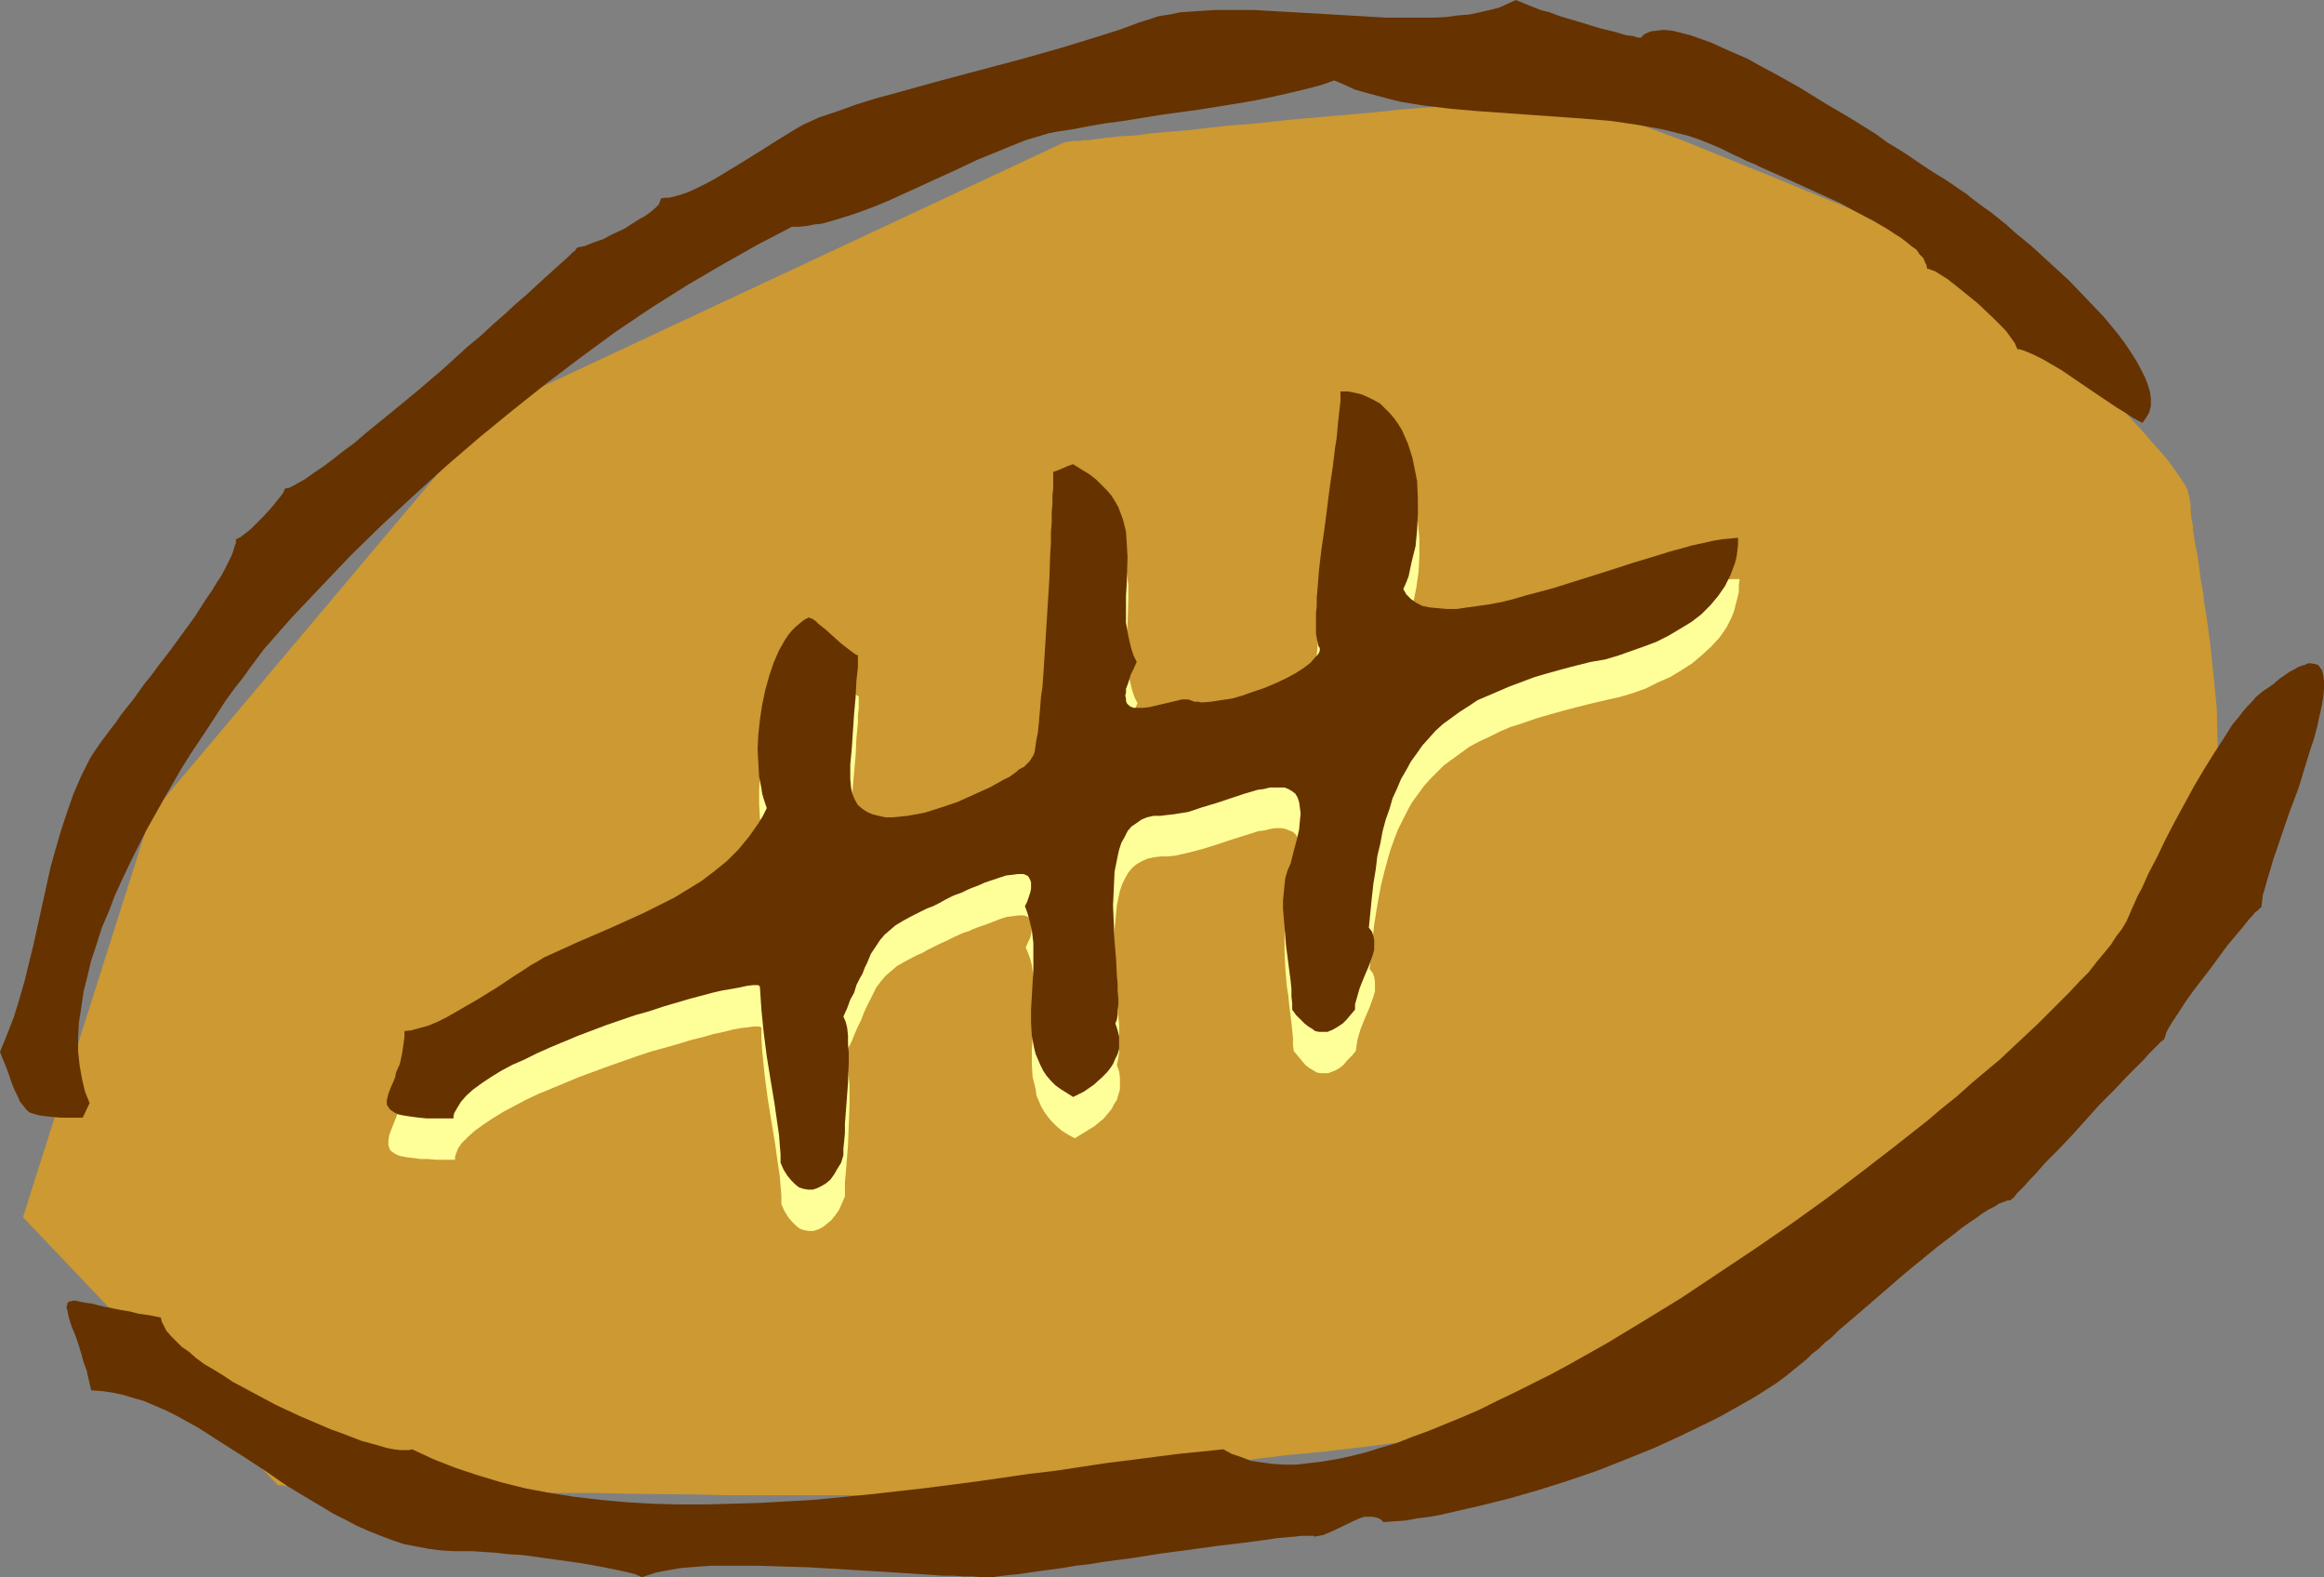
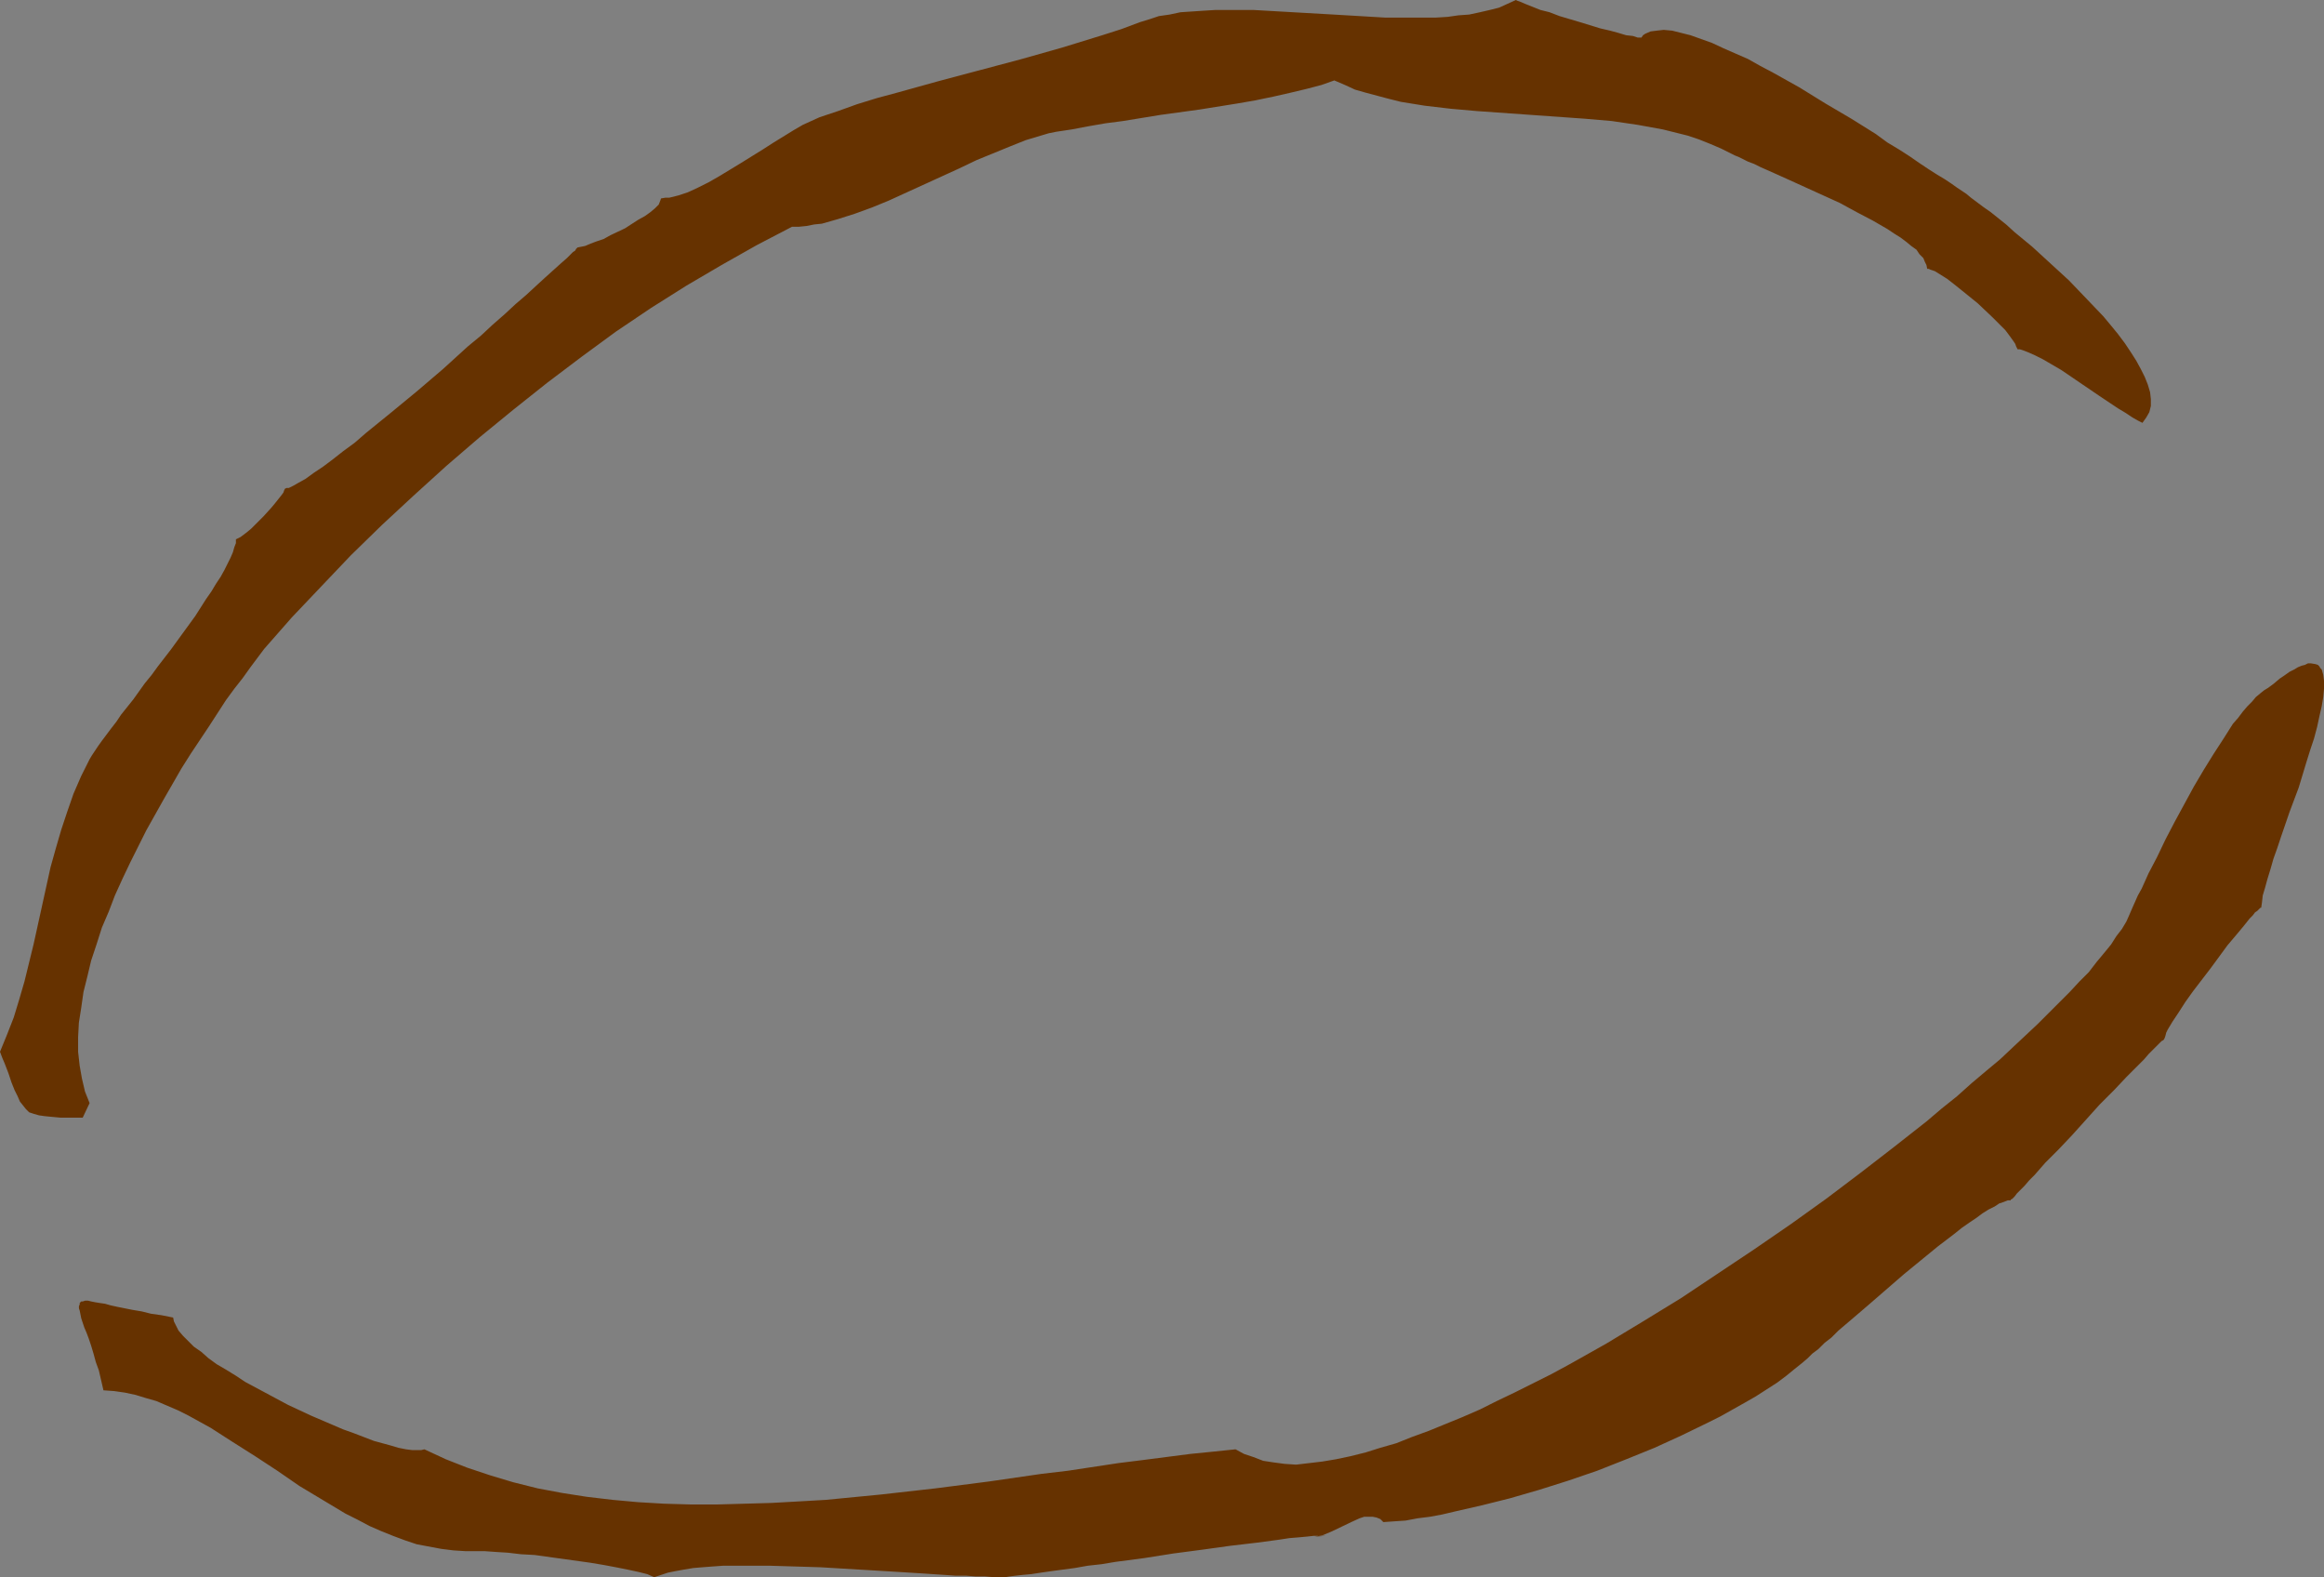
<svg xmlns="http://www.w3.org/2000/svg" xmlns:ns1="http://sodipodi.sourceforge.net/DTD/sodipodi-0.dtd" xmlns:ns2="http://www.inkscape.org/namespaces/inkscape" version="1.0" width="129.724mm" height="88.02mm" id="svg5" ns1:docname="Football - Ball 01.wmf">
  <rect width="100%" height="100%" fill="#808080" stroke="none" />
  <ns1:namedview id="namedview5" pagecolor="#ffffff" bordercolor="#000000" borderopacity="0.25" ns2:showpageshadow="2" ns2:pageopacity="0.0" ns2:pagecheckerboard="0" ns2:deskcolor="#d1d1d1" ns2:document-units="mm" />
  <defs id="defs1">
    <pattern id="WMFhbasepattern" patternUnits="userSpaceOnUse" width="6" height="6" x="0" y="0" />
  </defs>
-   <path style="fill:#cc9932;fill-opacity:1;fill-rule:evenodd;stroke:none" d="M 4.848,256.735 31.835,171.749 103.585,86.602 224.462,30.052 h 0.323 l 0.323,-0.162 h 0.485 l 0.646,-0.162 h 0.646 0.808 l 0.808,-0.162 h 1.131 l 1.131,-0.162 1.131,-0.162 1.293,-0.162 2.909,-0.323 3.232,-0.162 3.555,-0.485 3.717,-0.323 4.04,-0.323 4.04,-0.485 4.363,-0.485 4.525,-0.323 9.05,-0.969 9.373,-0.808 9.05,-0.808 4.363,-0.485 4.202,-0.323 4.202,-0.323 3.878,-0.485 3.717,-0.162 3.394,-0.323 2.909,-0.323 1.616,-0.162 h 1.131 l 1.293,-0.162 h 1.131 l 1.131,-0.162 h 0.97 0.808 l 0.646,-0.162 h 1.131 0.485 l 0.485,0.162 h 0.808 l 0.646,0.323 0.808,0.162 0.97,0.162 2.101,0.646 2.262,0.808 2.586,0.808 2.909,0.969 3.07,1.131 3.232,1.293 3.394,1.293 3.555,1.293 3.555,1.454 7.595,3.07 7.595,3.07 7.434,3.07 3.555,1.454 3.555,1.454 3.394,1.454 3.232,1.454 3.07,1.293 2.909,1.131 2.586,1.131 2.262,0.969 2.101,0.969 0.97,0.323 0.808,0.323 0.646,0.323 0.646,0.323 0.646,0.323 0.485,0.162 0.323,0.162 h 0.323 l 0.162,0.162 v 0 l 0.162,0.162 0.485,0.323 0.646,0.485 0.808,0.808 1.131,0.969 1.293,1.293 1.616,1.293 1.616,1.454 1.778,1.616 1.939,1.777 1.939,1.777 2.262,1.939 2.101,2.1 2.262,2.1 4.686,4.362 4.525,4.524 4.525,4.362 2.101,2.262 1.939,2.1 1.939,2.1 1.778,2.1 1.778,1.939 1.454,1.777 1.293,1.777 1.131,1.616 0.97,1.454 0.646,1.293 0.323,1.293 0.162,0.969 0.162,0.969 v 1.293 l 0.162,1.454 0.323,1.616 v 0.969 l 0.162,0.808 0.323,2.1 0.485,2.262 0.323,2.424 0.323,2.585 0.485,2.585 0.323,2.747 0.485,2.908 0.808,6.14 0.646,6.301 0.646,6.463 0.162,6.463 0.162,6.624 -0.162,3.231 -0.162,3.07 -0.323,3.231 -0.323,2.908 -0.485,2.908 -0.646,2.908 -0.808,2.585 -0.808,2.747 -1.131,2.424 -1.131,2.262 -0.646,1.131 -0.808,1.131 -0.808,1.293 -0.97,1.293 -1.131,1.293 -1.131,1.293 -1.131,1.454 -1.293,1.454 -2.747,3.07 -3.07,3.231 -3.232,3.231 -3.555,3.555 -3.717,3.555 -3.878,3.555 -4.04,3.716 -4.202,3.716 -8.565,7.594 -8.726,7.432 -8.888,7.432 -4.363,3.716 -4.202,3.555 -4.202,3.555 -4.04,3.231 -3.878,3.231 -3.717,3.231 -3.555,2.908 -3.232,2.747 -3.07,2.747 -1.454,1.131 -1.293,1.131 -1.293,1.293 -1.293,0.969 -1.131,0.969 -0.97,0.969 -0.97,0.969 -0.808,0.808 -0.808,0.808 -0.808,0.646 -0.646,0.646 -0.808,0.646 -0.97,0.646 -0.97,0.646 -1.293,0.485 -1.293,0.646 -1.293,0.646 -1.616,0.485 -1.616,0.485 -1.616,0.646 -1.778,0.485 -1.939,0.646 -3.878,0.969 -4.363,0.969 -4.525,0.808 -4.848,0.969 -5.01,0.808 -5.171,0.808 -5.333,0.808 -5.494,0.646 -10.989,1.454 -11.15,1.293 -5.494,0.485 -5.333,0.646 -5.333,0.646 -5.171,0.485 -5.01,0.485 -4.686,0.485 -4.525,0.485 -4.202,0.485 -4.04,0.485 -3.555,0.485 -1.778,0.162 -1.454,0.162 -1.454,0.323 -1.293,0.323 -1.293,0.162 -1.293,0.162 -0.97,0.162 -0.808,0.323 -0.97,0.162 -1.131,0.162 -1.293,0.323 -1.454,0.162 -1.616,0.162 -1.778,0.162 -1.778,0.162 -2.101,0.162 h -2.101 l -2.424,0.162 h -2.424 l -2.424,0.162 -2.747,0.162 h -2.747 -2.909 -2.909 l -6.141,0.162 h -20.038 -6.949 l -7.11,-0.162 -14.382,-0.162 -7.11,-0.162 h -6.949 l -6.949,-0.162 -6.626,-0.162 -6.302,-0.162 -6.141,-0.162 -2.909,-0.162 h -2.909 -2.747 l -2.586,-0.162 h -2.586 -2.262 l -2.424,-0.162 h -2.101 l -2.101,-0.162 H 68.195 66.579 L 64.963,313.446 H 63.509 62.216 61.246 60.277 l -0.646,-0.162 h -0.97 z" id="path1" />
  <path style="fill:#663200;fill-opacity:1;fill-rule:evenodd;stroke:none" d="m 167.094,47.825 h 1.454 l 1.616,-0.162 1.616,-0.323 1.616,-0.162 3.394,-0.969 3.555,-1.131 3.555,-1.293 3.555,-1.454 7.434,-3.393 7.434,-3.393 3.717,-1.777 3.555,-1.454 3.555,-1.454 3.232,-1.293 3.232,-0.969 1.616,-0.485 1.616,-0.323 3.232,-0.485 3.394,-0.646 3.717,-0.646 3.717,-0.485 7.918,-1.293 8.242,-1.131 8.08,-1.293 3.717,-0.646 3.878,-0.808 3.555,-0.808 3.394,-0.808 3.07,-0.808 2.747,-0.969 2.262,0.969 2.101,0.969 2.262,0.646 2.424,0.646 2.424,0.646 2.586,0.646 5.01,0.808 5.494,0.646 5.494,0.485 22.786,1.616 5.656,0.485 5.494,0.808 5.333,0.969 2.586,0.646 2.586,0.646 2.424,0.808 2.424,0.969 2.262,0.969 2.262,1.131 0.646,0.323 0.808,0.323 0.97,0.485 0.97,0.485 1.293,0.485 1.293,0.646 1.454,0.646 1.454,0.646 3.232,1.454 3.555,1.616 7.11,3.231 3.555,1.939 3.394,1.777 3.07,1.777 1.454,0.969 1.293,0.808 1.293,0.969 0.97,0.808 1.131,0.808 0.646,0.969 0.808,0.808 0.323,0.808 0.323,0.646 0.162,0.808 h 0.323 l 0.323,0.162 0.485,0.162 0.485,0.162 1.293,0.808 1.293,0.808 1.454,1.131 1.616,1.293 3.394,2.747 3.07,2.908 1.454,1.454 1.293,1.293 0.97,1.293 0.808,1.131 0.323,0.485 0.162,0.485 0.162,0.323 0.162,0.323 h 0.485 l 0.485,0.162 0.485,0.162 0.808,0.323 1.454,0.646 1.616,0.808 1.939,1.131 1.939,1.131 4.04,2.747 4.04,2.747 1.939,1.293 1.939,1.293 1.616,0.969 1.454,0.969 1.131,0.646 0.646,0.323 0.323,0.162 0.808,-1.131 0.646,-1.131 0.323,-1.293 v -1.454 l -0.162,-1.454 -0.485,-1.616 -0.646,-1.616 -0.808,-1.616 -0.97,-1.777 -1.131,-1.777 -1.293,-1.939 -1.454,-1.939 -1.454,-1.777 -1.616,-1.939 -3.555,-3.716 -3.717,-3.878 -3.878,-3.555 -3.878,-3.555 -3.717,-3.07 -1.778,-1.616 -1.616,-1.293 -1.616,-1.293 -1.616,-1.131 -1.293,-0.969 -1.293,-0.969 -0.97,-0.808 -0.97,-0.646 -0.97,-0.646 -1.131,-0.808 -1.454,-0.969 -1.616,-0.969 -1.778,-1.131 -1.939,-1.293 -2.101,-1.454 -2.262,-1.454 -2.424,-1.454 -2.424,-1.777 -5.171,-3.231 -5.494,-3.231 -5.494,-3.393 -5.494,-3.07 -2.747,-1.454 -2.586,-1.454 -2.586,-1.131 -2.586,-1.131 -2.424,-1.131 -2.262,-0.808 -2.262,-0.808 -1.939,-0.485 -1.939,-0.485 -1.778,-0.162 -1.454,0.162 -1.293,0.162 -1.131,0.485 -0.485,0.323 -0.323,0.485 h -0.323 -0.485 l -0.485,-0.162 -0.485,-0.162 -1.454,-0.162 -1.616,-0.485 -1.778,-0.485 -2.101,-0.485 -4.202,-1.293 -4.363,-1.293 -2.101,-0.808 -1.939,-0.485 -1.616,-0.646 -1.616,-0.646 -1.131,-0.485 -0.485,-0.162 L 319.806,0 l -1.778,0.808 -1.778,0.808 -1.939,0.485 -2.101,0.485 -2.262,0.485 -2.262,0.162 -2.262,0.323 -2.586,0.162 h -5.01 -5.494 L 286.84,3.393 281.345,3.07 270.033,2.424 264.377,2.1 h -5.333 -2.586 l -2.586,0.162 -2.424,0.162 -2.424,0.162 -2.262,0.485 -2.262,0.323 -1.939,0.646 -2.101,0.646 -3.878,1.454 -4.04,1.293 -4.202,1.293 -4.202,1.293 -8.565,2.424 -17.614,4.686 -8.726,2.424 -4.202,1.131 -4.202,1.293 -4.04,1.454 -3.878,1.293 -1.778,0.808 -1.778,0.808 -1.939,1.131 -2.101,1.293 -2.101,1.293 -2.262,1.454 -4.686,2.908 -4.525,2.747 -2.262,1.293 -2.262,1.131 -2.101,0.969 -1.939,0.646 -1.939,0.485 h -0.808 l -0.97,0.162 -0.162,0.485 -0.323,0.808 -0.808,0.808 -0.97,0.808 -1.131,0.808 -1.454,0.808 -2.747,1.777 -3.07,1.454 -1.454,0.808 -1.454,0.485 -1.293,0.485 -1.131,0.485 -0.808,0.162 -0.808,0.162 v 0 l -0.162,0.162 -0.162,0.162 -0.162,0.323 -0.485,0.323 -0.323,0.323 -0.97,0.969 -1.293,1.131 -1.616,1.454 -1.616,1.454 -1.939,1.777 -2.101,1.939 -2.262,1.939 -2.262,2.1 -2.586,2.262 -2.424,2.262 -2.747,2.262 -5.333,4.847 -5.494,4.686 -5.494,4.524 -2.586,2.1 -2.586,2.1 -2.424,2.1 -2.424,1.777 -2.262,1.777 -1.939,1.454 -1.939,1.293 -1.778,1.293 -1.454,0.808 -1.131,0.646 -0.646,0.323 -0.323,0.162 h -0.485 l -0.323,0.162 -0.162,0.323 -0.162,0.485 -0.485,0.646 -0.646,0.808 -0.646,0.808 -0.808,0.969 -1.616,1.777 -1.778,1.777 -0.808,0.808 -0.97,0.808 -0.646,0.485 -0.646,0.485 -0.646,0.323 -0.323,0.162 v 0.808 l -0.323,0.808 -0.323,1.131 -0.485,1.131 -0.646,1.293 -0.646,1.293 -0.808,1.454 -0.97,1.454 -0.97,1.616 -1.131,1.616 -2.262,3.555 -2.586,3.555 -2.586,3.555 -2.747,3.555 -1.293,1.777 -1.454,1.777 -2.424,3.393 -2.586,3.231 -0.97,1.454 -1.131,1.454 -0.97,1.293 -0.97,1.293 -0.808,1.131 -0.646,0.969 -0.646,0.969 -0.485,0.808 -1.778,3.555 -1.616,3.716 -1.293,3.716 -1.293,3.878 -1.131,3.878 -1.131,4.039 -1.778,8.079 -1.778,8.079 -1.939,7.917 -1.131,3.878 -1.131,3.716 -1.454,3.716 L 0,221.836 l 0.485,1.293 0.485,1.131 0.808,2.1 0.646,1.939 0.646,1.616 0.646,1.293 0.485,1.131 0.646,0.808 0.646,0.808 0.646,0.646 0.97,0.323 1.131,0.323 1.131,0.162 1.616,0.162 1.778,0.162 h 4.686 l 1.454,-3.07 -0.97,-2.424 -0.646,-2.747 -0.485,-2.747 -0.323,-2.908 v -3.07 l 0.162,-3.07 0.485,-3.07 0.485,-3.393 0.808,-3.231 0.808,-3.393 1.131,-3.393 1.131,-3.555 1.454,-3.393 1.293,-3.393 1.616,-3.555 1.616,-3.393 3.394,-6.786 3.717,-6.624 3.717,-6.463 1.939,-3.07 1.939,-2.908 1.939,-2.908 1.778,-2.747 1.778,-2.747 1.778,-2.424 1.778,-2.262 1.616,-2.262 1.454,-1.939 1.454,-1.939 5.818,-6.624 6.141,-6.463 6.302,-6.624 6.626,-6.463 6.626,-6.14 6.949,-6.301 6.949,-5.978 7.11,-5.817 7.11,-5.655 7.272,-5.493 7.272,-5.332 7.434,-5.009 7.434,-4.686 7.434,-4.362 7.434,-4.201 z" id="path2" />
-   <path style="fill:#ffff99;fill-opacity:1;fill-rule:evenodd;stroke:none" d="m 244.985,180.636 h 1.293 l 1.616,-0.162 2.909,-0.646 3.07,-0.808 3.07,-0.969 2.909,-0.969 3.07,-0.969 2.586,-0.808 1.293,-0.162 1.293,-0.323 1.131,-0.162 h 0.97 l 0.97,0.162 0.808,0.323 0.808,0.323 0.646,0.646 0.485,0.808 0.323,0.808 0.323,1.131 v 1.454 1.616 l -0.323,1.777 -0.485,2.1 -0.485,2.424 -0.485,1.293 -0.323,1.293 -0.485,1.454 -0.485,1.454 -0.323,1.454 -0.162,1.777 v 1.616 1.939 l 0.162,3.716 0.323,3.878 0.323,1.939 0.162,1.939 0.485,3.716 0.162,1.616 0.162,1.616 v 1.454 l 0.162,1.293 0.808,0.969 0.808,0.969 0.808,0.969 0.808,0.646 0.808,0.485 0.808,0.485 0.808,0.162 h 0.808 0.808 l 0.808,-0.323 0.808,-0.323 0.808,-0.485 0.808,-0.646 0.808,-0.969 0.97,-0.969 0.808,-0.969 0.162,-1.131 0.162,-1.131 0.646,-2.262 0.97,-2.424 0.97,-2.262 0.808,-2.262 0.323,-1.131 v -0.969 -0.969 l -0.162,-1.131 -0.323,-0.808 -0.646,-0.808 0.323,-3.231 0.323,-3.231 0.323,-2.908 0.485,-3.07 0.485,-2.747 0.485,-2.585 0.646,-2.585 0.646,-2.424 0.646,-2.262 0.808,-2.262 0.808,-2.1 0.97,-1.939 0.97,-1.939 0.97,-1.777 1.293,-1.777 1.293,-1.777 1.293,-1.454 1.454,-1.454 1.454,-1.454 3.555,-2.585 1.778,-1.293 2.101,-1.131 2.101,-0.969 2.262,-1.131 2.262,-0.969 2.586,-0.808 2.747,-0.969 2.747,-0.808 2.909,-0.808 3.07,-0.808 3.232,-0.808 2.747,-0.646 2.909,-0.646 2.747,-0.808 2.747,-0.969 2.586,-1.293 2.586,-1.131 2.424,-1.454 2.262,-1.454 2.101,-1.777 1.939,-1.777 1.778,-1.939 1.454,-2.1 1.131,-2.262 0.485,-1.293 0.323,-1.293 0.323,-1.293 0.323,-1.293 v -1.293 l 0.162,-1.454 h -1.616 l -1.778,0.162 -1.939,0.485 -2.101,0.323 -2.262,0.646 -2.262,0.646 -2.586,0.646 -2.586,0.808 -5.171,1.616 -5.656,1.777 -11.15,3.555 -5.656,1.454 -2.586,0.646 -2.586,0.808 -2.586,0.485 -2.424,0.323 -2.262,0.323 -2.262,0.323 h -1.939 l -1.939,-0.162 -1.778,-0.162 -1.454,-0.485 -1.293,-0.485 -1.293,-0.808 -0.808,-0.969 -0.646,-1.293 0.485,-1.293 0.485,-1.454 0.808,-2.908 0.646,-3.231 0.485,-3.393 0.162,-3.393 v -3.555 l -0.323,-3.393 -0.646,-3.231 -0.323,-1.616 -0.485,-1.616 -0.485,-1.454 -0.646,-1.454 -0.646,-1.454 -0.808,-1.131 -0.808,-1.293 -0.97,-1.131 -0.97,-0.969 -0.97,-0.969 -1.131,-0.646 -1.293,-0.646 -1.293,-0.646 -1.454,-0.323 -1.616,-0.162 -1.454,-0.162 v 0.969 l -0.162,1.131 -0.162,1.293 v 1.454 l -0.323,1.454 -0.162,1.777 -0.162,1.777 -0.323,1.939 -0.485,4.039 -0.485,4.201 -1.293,9.048 -0.485,4.362 -0.485,4.201 -0.485,4.039 -0.162,1.777 v 1.777 l -0.162,1.616 v 1.616 1.293 1.293 l 0.162,0.969 0.162,0.808 0.162,0.808 0.323,0.485 v 0.485 l -0.162,0.485 -0.323,0.485 -0.323,0.646 -1.131,0.969 -1.454,1.131 -1.778,1.131 -1.939,1.131 -2.262,0.969 -2.262,0.969 -2.262,0.808 -2.424,0.808 -2.262,0.646 -2.262,0.323 -2.101,0.323 h -1.939 -0.808 l -0.808,-0.162 -0.646,-0.162 -0.646,-0.162 h -1.131 l -1.293,0.323 -2.747,0.485 -2.747,0.646 -1.293,0.323 h -1.131 -1.131 l -0.808,-0.485 -0.162,-0.162 -0.323,-0.323 -0.323,-0.485 v -0.485 -1.293 -0.808 l 0.323,-0.808 0.323,-1.131 0.485,-1.131 0.485,-1.131 0.646,-1.454 -0.646,-1.293 -0.485,-1.454 -0.323,-1.293 -0.323,-1.454 -0.485,-2.747 v -2.908 -2.747 l 0.162,-2.747 0.162,-5.493 v -2.747 l -0.323,-2.585 -0.162,-1.293 -0.485,-1.293 -0.323,-1.293 -0.646,-1.293 -0.646,-1.131 -0.808,-1.293 -0.97,-1.131 -0.97,-1.131 -1.293,-1.131 -1.454,-1.131 -1.454,-0.969 -1.778,-1.131 -0.485,0.162 -0.485,0.162 -1.131,0.485 -1.131,0.485 -0.485,0.162 -0.646,0.162 v 1.939 1.454 l -0.162,1.454 v 1.777 1.939 l -0.162,1.939 v 2.262 l -0.162,2.262 -0.162,2.424 -0.162,5.009 -0.646,10.341 -0.323,5.17 -0.323,4.847 -0.162,2.424 -0.162,2.262 -0.323,2.1 -0.162,1.939 -0.162,1.777 -0.162,1.616 -0.162,1.454 -0.323,1.293 -0.162,0.969 -0.162,0.808 -0.323,0.646 -0.162,0.162 -0.162,0.323 -0.323,0.485 -0.485,0.485 -0.646,0.485 -0.808,0.808 -1.131,0.646 -1.131,0.646 -1.293,0.808 -1.454,0.808 -1.454,0.808 -3.232,1.454 -3.394,1.454 -3.555,1.293 -3.555,1.131 -1.778,0.323 -1.616,0.323 -1.778,0.162 -1.616,0.162 -1.454,-0.162 -1.293,-0.162 -1.293,-0.323 -1.131,-0.485 -1.131,-0.646 -0.808,-0.969 -0.808,-0.969 -0.485,-1.293 -0.323,-1.454 v -1.616 -1.454 -1.616 l 0.162,-3.393 0.646,-7.271 0.162,-3.555 0.323,-3.393 v -1.616 l 0.162,-1.293 v -1.454 -1.131 l -0.323,-0.162 -0.485,-0.323 -0.646,-0.323 -0.485,-0.485 -1.616,-1.293 -1.616,-1.293 -1.616,-1.616 -0.646,-0.646 -0.808,-0.485 -0.646,-0.646 -0.485,-0.323 -0.485,-0.323 h -0.323 l -0.97,0.485 -0.97,0.646 -0.808,0.646 -0.808,0.969 -0.808,0.969 -0.808,0.969 -0.646,1.131 -0.646,1.131 -1.131,2.585 -0.97,2.908 -0.808,2.908 -0.646,3.07 -0.323,3.231 -0.323,3.07 -0.162,3.07 v 2.908 l 0.162,2.908 0.485,2.424 0.323,1.131 0.162,1.131 0.323,0.969 0.485,0.969 -0.97,1.616 -0.808,1.616 -2.101,2.747 -2.101,2.747 -2.424,2.262 -2.747,2.262 -2.747,2.1 -2.747,1.777 -3.07,1.777 -3.232,1.616 -3.232,1.616 -6.787,3.07 -6.949,3.07 -3.555,1.616 -3.717,1.777 -1.131,0.646 -1.454,0.808 -1.616,0.969 -1.778,1.131 -0.97,0.646 -0.97,0.646 -1.939,1.293 -2.101,1.293 -2.101,1.293 -4.202,2.585 -2.101,0.969 -2.101,0.969 -1.939,0.808 -1.778,0.646 -1.616,0.485 -1.454,0.162 -0.162,1.293 v 1.131 l -0.485,2.262 -0.485,2.1 -0.646,1.939 -0.323,0.808 -0.323,0.808 -0.646,1.616 -0.485,1.293 -0.162,1.131 v 0.646 0.323 l 0.162,0.485 0.162,0.485 0.323,0.323 0.485,0.323 0.485,0.323 0.808,0.323 0.808,0.162 0.97,0.162 1.293,0.162 1.293,0.162 h 1.454 l 1.778,0.162 h 1.939 2.101 v -0.646 l 0.162,-0.485 0.485,-1.293 0.808,-1.131 1.293,-1.293 1.454,-1.293 1.778,-1.293 1.939,-1.293 2.101,-1.293 2.424,-1.293 2.424,-1.293 2.747,-1.293 2.747,-1.131 5.818,-2.424 6.141,-2.262 5.979,-2.1 2.909,-0.969 2.909,-0.808 2.909,-0.808 2.586,-0.808 2.586,-0.646 2.262,-0.646 2.262,-0.485 1.939,-0.485 1.778,-0.323 1.454,-0.162 1.131,-0.162 h 0.485 0.323 0.323 l 0.323,0.162 h 0.162 v 0.162 2.262 l 0.162,2.585 0.485,4.847 0.646,5.009 0.808,5.009 0.808,4.847 0.323,2.424 0.646,4.362 0.162,2.1 0.162,1.777 v 1.939 l 0.646,1.454 0.808,1.293 0.808,0.969 0.808,0.808 0.808,0.646 0.97,0.323 0.97,0.162 h 0.97 l 0.97,-0.323 0.97,-0.485 0.808,-0.646 0.97,-0.808 0.808,-0.969 0.808,-1.131 0.646,-1.454 0.646,-1.454 v -1.454 -1.616 l 0.162,-1.777 0.162,-1.939 0.323,-4.039 0.162,-4.362 0.162,-4.362 v -1.939 -1.939 l -0.162,-1.777 -0.162,-1.616 -0.323,-1.454 -0.323,-0.969 0.646,-1.939 0.808,-1.616 0.646,-1.616 0.646,-1.454 0.646,-1.293 0.485,-1.293 0.485,-1.131 0.485,-0.969 0.97,-1.939 0.808,-1.616 0.97,-1.293 0.97,-1.131 1.131,-0.969 1.293,-1.131 1.454,-0.808 1.778,-0.969 0.97,-0.485 1.131,-0.485 1.131,-0.646 1.293,-0.646 1.293,-0.646 1.454,-0.646 1.616,-0.808 1.778,-0.808 0.97,-0.323 0.485,-0.162 0.646,-0.323 1.293,-0.485 1.454,-0.485 2.909,-1.131 1.454,-0.485 1.293,-0.162 1.293,-0.162 h 1.131 l 0.808,0.323 0.323,0.323 0.323,0.323 0.162,0.323 0.162,0.485 v 0.646 l -0.162,0.646 -0.162,0.808 -0.162,0.808 -0.485,0.969 -0.485,1.131 0.485,1.131 0.485,1.293 0.323,1.293 0.162,1.293 0.323,2.747 0.162,2.747 -0.162,2.747 -0.162,2.908 -0.323,5.655 v 2.747 l 0.162,2.747 0.646,2.585 0.162,1.293 0.485,1.131 0.485,1.131 0.646,1.131 0.808,1.131 0.808,0.969 0.97,0.969 1.131,0.969 1.293,0.808 1.454,0.808 2.101,-1.293 2.101,-1.293 1.939,-1.616 0.808,-0.969 0.808,-0.969 0.485,-0.969 0.646,-0.969 0.323,-1.131 0.323,-1.131 v -1.131 -1.293 l -0.162,-1.293 -0.485,-1.454 0.162,-0.646 0.162,-0.969 0.162,-1.131 v -1.293 -1.454 -1.454 -1.454 l -0.162,-1.616 -0.323,-3.555 -0.162,-3.716 -0.323,-3.716 -0.162,-3.878 0.162,-3.716 0.323,-3.393 0.162,-1.616 0.323,-1.616 0.323,-1.454 0.485,-1.454 0.646,-1.293 0.646,-1.131 0.808,-0.969 0.97,-0.808 1.131,-0.646 1.131,-0.485 1.454,-0.323 z" id="path3" />
-   <path style="fill:#663200;fill-opacity:1;fill-rule:evenodd;stroke:none" d="m 244.824,172.072 1.293,-0.162 1.454,-0.162 3.07,-0.485 2.909,-0.969 3.232,-0.969 2.909,-0.969 2.909,-0.969 2.747,-0.808 1.293,-0.162 1.293,-0.323 h 0.97 1.131 0.97 l 0.808,0.323 0.808,0.485 0.646,0.485 0.485,0.808 0.323,0.969 0.162,1.131 0.162,1.293 -0.162,1.616 -0.162,1.777 -0.485,2.1 -0.646,2.424 -0.323,1.293 -0.323,1.293 -0.646,1.454 -0.485,1.616 -0.162,1.454 -0.162,1.616 -0.162,1.777 v 1.777 l 0.323,3.716 0.323,4.039 0.485,3.716 0.485,3.716 0.162,1.616 v 1.616 l 0.162,1.454 v 1.293 l 0.808,1.131 0.97,0.969 0.808,0.808 0.808,0.646 0.808,0.485 0.646,0.485 0.808,0.162 h 0.97 0.808 l 0.808,-0.323 0.646,-0.323 0.808,-0.485 0.97,-0.646 0.808,-0.808 0.808,-0.969 0.97,-1.131 v -1.131 l 0.323,-1.131 0.323,-1.131 0.323,-1.131 0.97,-2.424 0.97,-2.262 0.808,-2.262 0.323,-1.131 v -1.131 -0.969 l -0.162,-0.808 -0.323,-0.969 -0.646,-0.808 0.323,-3.231 0.323,-3.231 0.323,-2.908 0.485,-2.908 0.323,-2.747 0.646,-2.747 0.485,-2.585 0.646,-2.424 0.808,-2.262 0.646,-2.262 0.97,-2.1 0.808,-1.939 1.131,-1.939 0.97,-1.777 1.293,-1.777 1.131,-1.616 1.454,-1.616 1.293,-1.454 1.616,-1.454 1.778,-1.293 1.778,-1.293 1.778,-1.131 1.939,-1.293 2.262,-0.969 2.262,-0.969 2.262,-0.969 2.586,-0.969 2.586,-0.969 2.747,-0.808 2.909,-0.808 3.07,-0.808 3.232,-0.808 2.909,-0.485 2.747,-0.808 2.747,-0.969 2.747,-0.969 2.586,-0.969 2.586,-1.293 2.424,-1.454 2.424,-1.454 2.101,-1.616 1.939,-1.939 1.616,-1.939 1.454,-2.1 1.131,-2.262 0.485,-1.293 0.485,-1.293 0.323,-1.293 0.162,-1.131 0.162,-1.454 v -1.454 l -1.616,0.162 -1.778,0.162 -1.939,0.323 -2.101,0.485 -2.262,0.485 -2.262,0.646 -2.424,0.646 -2.586,0.808 -5.333,1.616 -5.494,1.777 -11.312,3.555 -5.494,1.454 -2.747,0.808 -2.586,0.646 -2.586,0.485 -2.262,0.323 -2.424,0.323 -2.101,0.323 h -2.101 l -1.778,-0.162 -1.778,-0.162 -1.616,-0.323 -1.293,-0.646 -1.131,-0.808 -0.97,-0.969 -0.646,-1.131 0.646,-1.454 0.485,-1.293 0.646,-3.07 0.808,-3.231 0.323,-3.393 0.162,-3.393 v -3.393 l -0.162,-3.555 -0.646,-3.231 -0.323,-1.616 -0.97,-3.07 -0.646,-1.454 -0.646,-1.454 -0.808,-1.293 -0.808,-1.131 -0.97,-1.131 -0.97,-0.969 -0.97,-0.969 -1.131,-0.646 -1.293,-0.646 -1.454,-0.646 -1.293,-0.323 -1.616,-0.323 h -1.616 v 0.969 1.131 l -0.162,1.293 -0.162,1.454 -0.162,1.454 -0.162,1.777 -0.162,1.777 -0.323,1.939 -0.485,4.039 -0.646,4.362 -1.131,8.886 -0.646,4.362 -0.485,4.201 -0.323,4.039 -0.162,1.777 v 1.777 l -0.162,1.616 v 2.908 1.293 l 0.162,0.969 0.162,0.808 0.162,0.808 0.323,0.485 v 0.485 l -0.162,0.485 -0.323,0.485 -0.485,0.485 -0.97,1.131 -1.454,1.131 -1.778,1.131 -2.101,1.131 -2.101,0.969 -2.262,0.969 -2.424,0.808 -2.262,0.808 -2.262,0.646 -2.262,0.323 -2.101,0.323 -1.939,0.162 -0.808,-0.162 h -0.808 l -0.808,-0.323 -0.485,-0.162 h -1.293 l -1.293,0.323 -2.747,0.646 -2.747,0.646 -1.293,0.162 h -1.131 -0.97 l -0.808,-0.323 -0.323,-0.323 -0.323,-0.323 -0.162,-0.485 v -0.485 l -0.162,-0.646 0.162,-0.646 v -0.808 l 0.323,-0.808 0.323,-0.969 0.323,-1.131 0.646,-1.293 0.646,-1.454 -0.646,-1.293 -0.485,-1.454 -0.323,-1.293 -0.323,-1.454 -0.485,-2.747 v -2.747 -2.908 l 0.162,-2.747 0.162,-5.493 -0.162,-2.747 -0.162,-2.585 -0.323,-1.293 -0.323,-1.293 -0.485,-1.293 -0.485,-1.293 -0.646,-1.131 -0.808,-1.293 -0.97,-1.131 -1.131,-1.131 -1.131,-1.131 -1.454,-1.131 -1.616,-0.969 -1.778,-1.131 -0.485,0.162 -0.485,0.162 -1.131,0.485 -1.131,0.485 -0.485,0.162 -0.485,0.162 v 2.1 1.293 l -0.162,1.616 v 1.616 l -0.162,1.939 v 2.1 l -0.162,2.1 v 2.262 l -0.162,2.424 -0.162,5.009 -0.646,10.341 -0.323,5.17 -0.323,5.009 -0.162,2.262 -0.323,2.262 -0.162,2.1 -0.162,1.939 -0.162,1.777 -0.162,1.616 -0.323,1.616 -0.162,1.131 -0.162,1.131 -0.162,0.646 -0.323,0.646 -0.162,0.162 -0.162,0.323 -0.323,0.485 -0.485,0.485 -0.646,0.646 -0.97,0.485 -0.97,0.808 -1.131,0.808 -1.293,0.646 -1.454,0.808 -1.454,0.808 -3.232,1.454 -3.555,1.616 -3.394,1.131 -3.555,1.131 -1.778,0.323 -1.778,0.323 -1.616,0.162 -1.616,0.162 h -1.454 l -1.454,-0.323 -1.293,-0.323 -1.131,-0.485 -0.97,-0.646 -0.97,-0.808 -0.646,-1.131 -0.485,-1.131 -0.323,-1.454 -0.162,-1.777 v -1.454 -1.616 l 0.323,-3.393 0.485,-7.271 0.323,-3.555 0.162,-3.393 0.162,-1.454 0.162,-1.454 v -1.293 -1.293 h -0.323 l -0.485,-0.323 -0.646,-0.485 -0.646,-0.485 -1.454,-1.131 -1.616,-1.454 -1.616,-1.454 -0.808,-0.646 -0.808,-0.646 -0.485,-0.485 -0.646,-0.485 -0.485,-0.162 -0.323,-0.162 -0.97,0.485 -0.808,0.646 -0.97,0.808 -0.808,0.808 -0.808,0.969 -0.646,0.969 -1.293,2.262 -1.131,2.585 -0.97,2.908 -0.808,2.908 -0.646,3.07 -0.485,3.231 -0.323,3.07 -0.162,3.07 0.162,2.908 0.162,2.908 0.485,2.424 0.162,1.131 0.323,1.131 0.323,0.969 0.323,0.969 -0.808,1.616 -0.97,1.616 -1.939,2.747 -2.262,2.747 -2.424,2.424 -2.586,2.1 -2.747,2.1 -2.909,1.777 -2.909,1.777 -3.232,1.616 -3.232,1.616 -6.787,3.07 -7.11,3.07 -3.555,1.616 -3.555,1.616 -1.293,0.808 -1.454,0.808 -1.454,0.969 -1.778,1.131 -0.97,0.646 -0.97,0.646 -1.939,1.293 -2.101,1.293 -2.101,1.293 -4.202,2.424 -2.262,1.293 -1.939,0.969 -1.939,0.808 -1.778,0.485 -1.778,0.485 -1.454,0.162 v 1.293 l -0.162,1.131 -0.323,2.262 -0.485,2.262 -0.808,1.777 -0.162,0.969 -0.323,0.808 -0.646,1.454 -0.485,1.293 -0.323,1.293 v 0.969 l 0.323,0.485 0.162,0.323 0.323,0.323 0.485,0.323 0.485,0.323 0.808,0.323 0.808,0.162 0.97,0.162 1.131,0.162 1.293,0.162 1.616,0.162 h 1.616 1.939 2.101 v -0.485 l 0.162,-0.646 0.646,-1.131 0.808,-1.293 1.131,-1.293 1.454,-1.293 1.778,-1.293 1.939,-1.293 2.101,-1.293 2.424,-1.293 2.586,-1.131 2.586,-1.293 2.909,-1.293 5.818,-2.424 5.979,-2.262 6.141,-2.1 2.909,-0.808 2.909,-0.969 2.747,-0.808 2.747,-0.808 2.424,-0.646 2.424,-0.646 2.101,-0.485 1.939,-0.323 1.778,-0.323 1.454,-0.323 1.293,-0.162 h 0.485 0.323 0.323 l 0.162,0.162 0.162,0.162 v 0 l 0.162,2.424 0.162,2.424 0.485,4.847 0.646,5.009 0.808,5.009 0.808,4.847 0.323,2.262 0.323,2.262 0.323,2.262 0.162,2.1 0.162,1.939 v 1.777 l 0.646,1.454 0.808,1.293 0.808,0.969 0.808,0.808 0.808,0.646 0.97,0.323 0.97,0.162 h 0.97 l 0.97,-0.323 0.97,-0.485 0.808,-0.485 0.97,-0.808 0.808,-1.131 0.646,-1.131 0.808,-1.293 0.485,-1.616 v -1.454 l 0.162,-1.454 0.162,-1.777 v -1.939 l 0.323,-4.201 0.323,-4.362 0.162,-4.362 v -1.939 l -0.162,-1.939 v -1.777 l -0.162,-1.616 -0.323,-1.293 -0.485,-1.131 0.808,-1.777 0.646,-1.777 0.808,-1.454 0.485,-1.616 0.646,-1.293 0.646,-1.131 0.485,-1.293 0.485,-0.969 0.808,-1.939 0.97,-1.454 0.97,-1.454 0.97,-1.131 1.131,-0.969 1.131,-0.969 1.616,-0.969 1.778,-0.969 0.97,-0.485 0.97,-0.485 1.293,-0.646 1.293,-0.485 1.293,-0.646 1.454,-0.808 1.616,-0.808 1.778,-0.646 0.97,-0.485 1.131,-0.485 1.293,-0.485 1.454,-0.646 2.909,-0.969 1.454,-0.485 1.293,-0.162 1.293,-0.162 h 1.131 l 0.808,0.323 0.323,0.323 0.162,0.323 0.162,0.323 0.162,0.485 v 0.646 0.646 l -0.162,0.808 -0.323,0.969 -0.323,0.969 -0.485,0.969 0.485,1.293 0.323,1.131 0.323,1.293 0.323,1.293 0.323,2.747 v 2.747 2.747 l -0.162,2.908 -0.323,5.655 v 2.747 l 0.162,2.747 0.485,2.585 0.323,1.293 0.485,1.131 0.485,1.131 0.646,1.293 0.646,0.969 0.97,1.131 0.97,0.969 1.131,0.808 1.293,0.808 1.293,0.808 2.262,-1.131 2.101,-1.454 1.778,-1.616 0.97,-0.969 0.646,-0.808 0.646,-0.969 0.485,-1.131 0.485,-0.969 0.323,-1.131 v -1.293 -1.293 l -0.323,-1.293 -0.485,-1.454 0.323,-0.808 0.162,-0.969 v -0.969 l 0.162,-1.293 v -1.293 l -0.162,-1.454 v -1.616 l -0.162,-1.616 -0.162,-3.555 -0.323,-3.716 -0.162,-3.716 -0.162,-3.878 0.162,-3.555 0.162,-3.555 0.323,-1.616 0.323,-1.616 0.323,-1.454 0.485,-1.454 0.646,-1.131 0.646,-1.293 0.808,-0.969 0.97,-0.646 1.131,-0.808 1.131,-0.485 1.454,-0.323 z" id="path4" />
-   <path style="fill:#663200;fill-opacity:1;fill-rule:evenodd;stroke:none" d="m 277.305,324.11 0.808,-0.162 0.97,-0.162 1.939,-0.808 4.04,-1.939 1.778,-0.808 0.97,-0.323 h 0.97 0.808 l 0.808,0.162 0.808,0.323 0.646,0.646 2.262,-0.162 2.424,-0.162 2.586,-0.485 2.586,-0.323 2.586,-0.485 2.747,-0.646 5.656,-1.293 5.818,-1.454 6.141,-1.777 6.141,-1.939 6.141,-2.1 6.141,-2.424 5.979,-2.424 5.656,-2.585 5.656,-2.747 2.586,-1.293 2.586,-1.454 2.586,-1.454 2.262,-1.293 2.262,-1.454 2.262,-1.454 1.939,-1.454 1.778,-1.454 0.808,-0.646 0.808,-0.646 1.131,-0.969 0.97,-0.969 1.293,-0.969 1.293,-1.293 1.454,-1.131 1.454,-1.454 3.232,-2.747 3.394,-2.908 7.272,-6.301 3.555,-2.908 3.555,-2.908 3.394,-2.585 1.616,-1.293 1.616,-1.131 1.454,-0.969 1.293,-0.969 1.293,-0.808 1.293,-0.646 0.97,-0.646 0.97,-0.323 0.808,-0.323 h 0.646 v -0.162 l 0.323,-0.162 0.485,-0.485 0.485,-0.646 0.808,-0.808 0.808,-0.808 0.97,-1.131 1.131,-1.131 1.131,-1.293 1.131,-1.293 2.747,-2.747 2.909,-3.07 2.909,-3.231 2.909,-3.231 3.07,-3.07 2.586,-2.747 1.293,-1.293 1.293,-1.293 1.131,-1.131 0.97,-1.131 0.808,-0.808 0.808,-0.808 0.646,-0.646 0.485,-0.485 0.323,-0.162 0.162,-0.162 0.162,-0.323 0.162,-0.485 0.162,-0.646 0.323,-0.646 0.485,-0.808 0.485,-0.808 0.646,-0.969 0.646,-0.969 1.454,-2.262 1.616,-2.262 3.717,-4.847 1.778,-2.424 1.778,-2.424 1.778,-2.1 1.616,-1.939 0.646,-0.808 0.646,-0.808 0.646,-0.646 0.485,-0.646 0.485,-0.323 0.323,-0.323 0.323,-0.323 h 0.162 l 0.162,-1.131 0.162,-1.454 0.485,-1.616 0.485,-1.777 0.646,-2.1 0.646,-2.262 0.808,-2.262 0.808,-2.424 1.778,-5.17 1.939,-5.17 1.616,-5.332 0.808,-2.585 0.808,-2.424 0.646,-2.424 0.485,-2.262 0.485,-2.1 0.323,-1.939 0.162,-1.777 v -1.616 l -0.162,-1.293 -0.323,-1.131 -0.323,-0.323 -0.162,-0.323 -0.323,-0.323 -0.485,-0.162 -0.97,-0.162 h -0.646 l -0.646,0.323 -0.646,0.162 -0.808,0.323 -0.808,0.485 -0.97,0.485 -1.131,0.808 -0.97,0.646 -1.131,0.969 -1.293,0.969 -0.808,0.485 -0.808,0.646 -0.97,0.808 -0.808,0.969 -0.97,0.969 -0.97,1.131 -0.97,1.293 -1.131,1.293 -1.939,3.07 -2.101,3.231 -2.101,3.393 -2.101,3.555 -4.04,7.432 -1.939,3.716 -1.778,3.716 -1.778,3.393 -1.454,3.231 -0.808,1.454 -0.646,1.454 -0.646,1.454 -0.485,1.131 -0.646,1.454 -0.97,1.616 -1.131,1.454 -1.131,1.777 -1.454,1.777 -1.616,1.939 -1.616,2.1 -1.939,1.939 -2.101,2.262 -2.101,2.1 -2.262,2.262 -2.424,2.424 -2.586,2.424 -2.586,2.424 -2.747,2.585 -2.909,2.424 -3.07,2.585 -3.07,2.747 -3.232,2.585 -3.232,2.747 -6.787,5.332 -7.11,5.493 -7.272,5.493 -7.434,5.332 -7.757,5.332 -7.757,5.17 -7.757,5.17 -7.918,4.847 -7.757,4.686 -7.757,4.362 -3.878,2.1 -3.878,1.939 -3.878,1.939 -3.717,1.777 -3.555,1.777 -3.717,1.616 -3.555,1.454 -3.555,1.454 -3.555,1.293 -3.232,1.293 -3.394,0.969 -3.07,0.969 -3.232,0.808 -3.07,0.646 -2.909,0.485 -2.747,0.323 -2.747,0.323 h -2.586 l -2.424,-0.162 -2.424,-0.323 -2.101,-0.323 -2.101,-0.808 -1.939,-0.646 -1.778,-0.969 -4.686,0.485 -4.848,0.485 -5.01,0.646 -5.01,0.646 -5.171,0.646 -5.333,0.808 -5.333,0.808 -5.494,0.646 -11.15,1.616 -11.312,1.454 -11.474,1.293 -11.635,1.131 -5.656,0.323 -5.818,0.323 -5.656,0.162 -5.818,0.162 h -5.494 l -5.656,-0.162 -5.494,-0.323 -5.333,-0.485 -5.494,-0.646 -5.171,-0.808 -5.171,-0.969 -5.171,-1.293 -4.848,-1.454 -4.848,-1.616 -4.525,-1.777 -4.525,-2.1 -0.646,0.162 h -0.97 -0.97 l -1.293,-0.162 -1.616,-0.323 -1.616,-0.485 -1.778,-0.485 -1.778,-0.485 -2.101,-0.808 -2.101,-0.808 -2.262,-0.808 -2.262,-0.969 -4.525,-1.939 -4.848,-2.262 -4.525,-2.424 -4.525,-2.424 -1.939,-1.293 -2.101,-1.293 -1.939,-1.131 -1.778,-1.293 -1.454,-1.293 -1.616,-1.131 -1.131,-1.131 -1.131,-1.131 -0.97,-1.131 -0.485,-0.969 -0.485,-0.969 -0.162,-0.808 -2.424,-0.485 -2.262,-0.323 -1.939,-0.485 -1.939,-0.323 -1.616,-0.323 -1.616,-0.323 -1.454,-0.323 -1.131,-0.323 -1.131,-0.162 -0.97,-0.162 -0.808,-0.162 -0.646,-0.162 h -0.646 l -0.485,0.162 h -0.323 l -0.323,0.323 v 0.323 l -0.162,0.323 v 0.485 l 0.162,0.485 0.162,0.808 0.162,0.808 0.323,0.969 0.323,0.969 0.485,1.131 0.485,1.293 0.485,1.454 0.485,1.616 0.485,1.777 0.646,1.777 0.485,2.1 0.485,2.1 2.262,0.162 2.262,0.323 2.262,0.485 2.101,0.646 2.262,0.646 2.262,0.969 2.262,0.969 2.262,1.131 4.686,2.585 4.525,2.908 4.848,3.07 4.686,3.07 4.686,3.231 4.848,2.908 4.848,2.908 2.586,1.293 2.424,1.293 2.586,1.131 2.424,0.969 2.586,0.969 2.424,0.808 2.586,0.485 2.586,0.485 2.586,0.323 2.586,0.162 h 1.939 2.101 l 2.262,0.162 2.586,0.162 2.747,0.323 2.909,0.162 5.818,0.808 5.818,0.808 2.909,0.485 2.586,0.485 2.424,0.485 2.262,0.485 1.939,0.485 1.454,0.646 1.454,-0.485 1.454,-0.485 1.616,-0.323 1.778,-0.323 1.939,-0.323 1.939,-0.162 2.101,-0.162 2.262,-0.162 h 2.424 2.424 5.01 l 5.333,0.162 5.333,0.162 10.827,0.646 5.333,0.323 5.171,0.323 4.848,0.323 2.262,0.162 h 2.262 l 2.101,0.162 h 1.939 l 1.939,0.162 h 1.616 0.646 l 0.97,-0.162 1.293,-0.162 1.454,-0.162 1.778,-0.162 2.101,-0.323 2.262,-0.323 2.424,-0.323 2.424,-0.323 2.747,-0.485 2.909,-0.323 2.909,-0.485 6.141,-0.808 6.141,-0.969 6.141,-0.808 5.818,-0.808 2.747,-0.323 2.747,-0.323 2.424,-0.323 2.424,-0.323 2.101,-0.323 1.939,-0.162 1.778,-0.162 1.454,-0.162 h 1.131 0.808 0.485 0.162 z" id="path5" />
+   <path style="fill:#663200;fill-opacity:1;fill-rule:evenodd;stroke:none" d="m 277.305,324.11 0.808,-0.162 0.97,-0.162 1.939,-0.808 4.04,-1.939 1.778,-0.808 0.97,-0.323 h 0.97 0.808 l 0.808,0.162 0.808,0.323 0.646,0.646 2.262,-0.162 2.424,-0.162 2.586,-0.485 2.586,-0.323 2.586,-0.485 2.747,-0.646 5.656,-1.293 5.818,-1.454 6.141,-1.777 6.141,-1.939 6.141,-2.1 6.141,-2.424 5.979,-2.424 5.656,-2.585 5.656,-2.747 2.586,-1.293 2.586,-1.454 2.586,-1.454 2.262,-1.293 2.262,-1.454 2.262,-1.454 1.939,-1.454 1.778,-1.454 0.808,-0.646 0.808,-0.646 1.131,-0.969 0.97,-0.969 1.293,-0.969 1.293,-1.293 1.454,-1.131 1.454,-1.454 3.232,-2.747 3.394,-2.908 7.272,-6.301 3.555,-2.908 3.555,-2.908 3.394,-2.585 1.616,-1.293 1.616,-1.131 1.454,-0.969 1.293,-0.969 1.293,-0.808 1.293,-0.646 0.97,-0.646 0.97,-0.323 0.808,-0.323 h 0.646 v -0.162 l 0.323,-0.162 0.485,-0.485 0.485,-0.646 0.808,-0.808 0.808,-0.808 0.97,-1.131 1.131,-1.131 1.131,-1.293 1.131,-1.293 2.747,-2.747 2.909,-3.07 2.909,-3.231 2.909,-3.231 3.07,-3.07 2.586,-2.747 1.293,-1.293 1.293,-1.293 1.131,-1.131 0.97,-1.131 0.808,-0.808 0.808,-0.808 0.646,-0.646 0.485,-0.485 0.323,-0.162 0.162,-0.162 0.162,-0.323 0.162,-0.485 0.162,-0.646 0.323,-0.646 0.485,-0.808 0.485,-0.808 0.646,-0.969 0.646,-0.969 1.454,-2.262 1.616,-2.262 3.717,-4.847 1.778,-2.424 1.778,-2.424 1.778,-2.1 1.616,-1.939 0.646,-0.808 0.646,-0.808 0.646,-0.646 0.485,-0.646 0.485,-0.323 0.323,-0.323 0.323,-0.323 h 0.162 l 0.162,-1.131 0.162,-1.454 0.485,-1.616 0.485,-1.777 0.646,-2.1 0.646,-2.262 0.808,-2.262 0.808,-2.424 1.778,-5.17 1.939,-5.17 1.616,-5.332 0.808,-2.585 0.808,-2.424 0.646,-2.424 0.485,-2.262 0.485,-2.1 0.323,-1.939 0.162,-1.777 v -1.616 l -0.162,-1.293 -0.323,-1.131 -0.323,-0.323 -0.162,-0.323 -0.323,-0.323 -0.485,-0.162 -0.97,-0.162 h -0.646 l -0.646,0.323 -0.646,0.162 -0.808,0.323 -0.808,0.485 -0.97,0.485 -1.131,0.808 -0.97,0.646 -1.131,0.969 -1.293,0.969 -0.808,0.485 -0.808,0.646 -0.97,0.808 -0.808,0.969 -0.97,0.969 -0.97,1.131 -0.97,1.293 -1.131,1.293 -1.939,3.07 -2.101,3.231 -2.101,3.393 -2.101,3.555 -4.04,7.432 -1.939,3.716 -1.778,3.716 -1.778,3.393 -1.454,3.231 -0.808,1.454 -0.646,1.454 -0.646,1.454 -0.485,1.131 -0.646,1.454 -0.97,1.616 -1.131,1.454 -1.131,1.777 -1.454,1.777 -1.616,1.939 -1.616,2.1 -1.939,1.939 -2.101,2.262 -2.101,2.1 -2.262,2.262 -2.424,2.424 -2.586,2.424 -2.586,2.424 -2.747,2.585 -2.909,2.424 -3.07,2.585 -3.07,2.747 -3.232,2.585 -3.232,2.747 -6.787,5.332 -7.11,5.493 -7.272,5.493 -7.434,5.332 -7.757,5.332 -7.757,5.17 -7.757,5.17 -7.918,4.847 -7.757,4.686 -7.757,4.362 -3.878,2.1 -3.878,1.939 -3.878,1.939 -3.717,1.777 -3.555,1.777 -3.717,1.616 -3.555,1.454 -3.555,1.454 -3.555,1.293 -3.232,1.293 -3.394,0.969 -3.07,0.969 -3.232,0.808 -3.07,0.646 -2.909,0.485 -2.747,0.323 -2.747,0.323 l -2.424,-0.162 -2.424,-0.323 -2.101,-0.323 -2.101,-0.808 -1.939,-0.646 -1.778,-0.969 -4.686,0.485 -4.848,0.485 -5.01,0.646 -5.01,0.646 -5.171,0.646 -5.333,0.808 -5.333,0.808 -5.494,0.646 -11.15,1.616 -11.312,1.454 -11.474,1.293 -11.635,1.131 -5.656,0.323 -5.818,0.323 -5.656,0.162 -5.818,0.162 h -5.494 l -5.656,-0.162 -5.494,-0.323 -5.333,-0.485 -5.494,-0.646 -5.171,-0.808 -5.171,-0.969 -5.171,-1.293 -4.848,-1.454 -4.848,-1.616 -4.525,-1.777 -4.525,-2.1 -0.646,0.162 h -0.97 -0.97 l -1.293,-0.162 -1.616,-0.323 -1.616,-0.485 -1.778,-0.485 -1.778,-0.485 -2.101,-0.808 -2.101,-0.808 -2.262,-0.808 -2.262,-0.969 -4.525,-1.939 -4.848,-2.262 -4.525,-2.424 -4.525,-2.424 -1.939,-1.293 -2.101,-1.293 -1.939,-1.131 -1.778,-1.293 -1.454,-1.293 -1.616,-1.131 -1.131,-1.131 -1.131,-1.131 -0.97,-1.131 -0.485,-0.969 -0.485,-0.969 -0.162,-0.808 -2.424,-0.485 -2.262,-0.323 -1.939,-0.485 -1.939,-0.323 -1.616,-0.323 -1.616,-0.323 -1.454,-0.323 -1.131,-0.323 -1.131,-0.162 -0.97,-0.162 -0.808,-0.162 -0.646,-0.162 h -0.646 l -0.485,0.162 h -0.323 l -0.323,0.323 v 0.323 l -0.162,0.323 v 0.485 l 0.162,0.485 0.162,0.808 0.162,0.808 0.323,0.969 0.323,0.969 0.485,1.131 0.485,1.293 0.485,1.454 0.485,1.616 0.485,1.777 0.646,1.777 0.485,2.1 0.485,2.1 2.262,0.162 2.262,0.323 2.262,0.485 2.101,0.646 2.262,0.646 2.262,0.969 2.262,0.969 2.262,1.131 4.686,2.585 4.525,2.908 4.848,3.07 4.686,3.07 4.686,3.231 4.848,2.908 4.848,2.908 2.586,1.293 2.424,1.293 2.586,1.131 2.424,0.969 2.586,0.969 2.424,0.808 2.586,0.485 2.586,0.485 2.586,0.323 2.586,0.162 h 1.939 2.101 l 2.262,0.162 2.586,0.162 2.747,0.323 2.909,0.162 5.818,0.808 5.818,0.808 2.909,0.485 2.586,0.485 2.424,0.485 2.262,0.485 1.939,0.485 1.454,0.646 1.454,-0.485 1.454,-0.485 1.616,-0.323 1.778,-0.323 1.939,-0.323 1.939,-0.162 2.101,-0.162 2.262,-0.162 h 2.424 2.424 5.01 l 5.333,0.162 5.333,0.162 10.827,0.646 5.333,0.323 5.171,0.323 4.848,0.323 2.262,0.162 h 2.262 l 2.101,0.162 h 1.939 l 1.939,0.162 h 1.616 0.646 l 0.97,-0.162 1.293,-0.162 1.454,-0.162 1.778,-0.162 2.101,-0.323 2.262,-0.323 2.424,-0.323 2.424,-0.323 2.747,-0.485 2.909,-0.323 2.909,-0.485 6.141,-0.808 6.141,-0.969 6.141,-0.808 5.818,-0.808 2.747,-0.323 2.747,-0.323 2.424,-0.323 2.424,-0.323 2.101,-0.323 1.939,-0.162 1.778,-0.162 1.454,-0.162 h 1.131 0.808 0.485 0.162 z" id="path5" />
</svg>